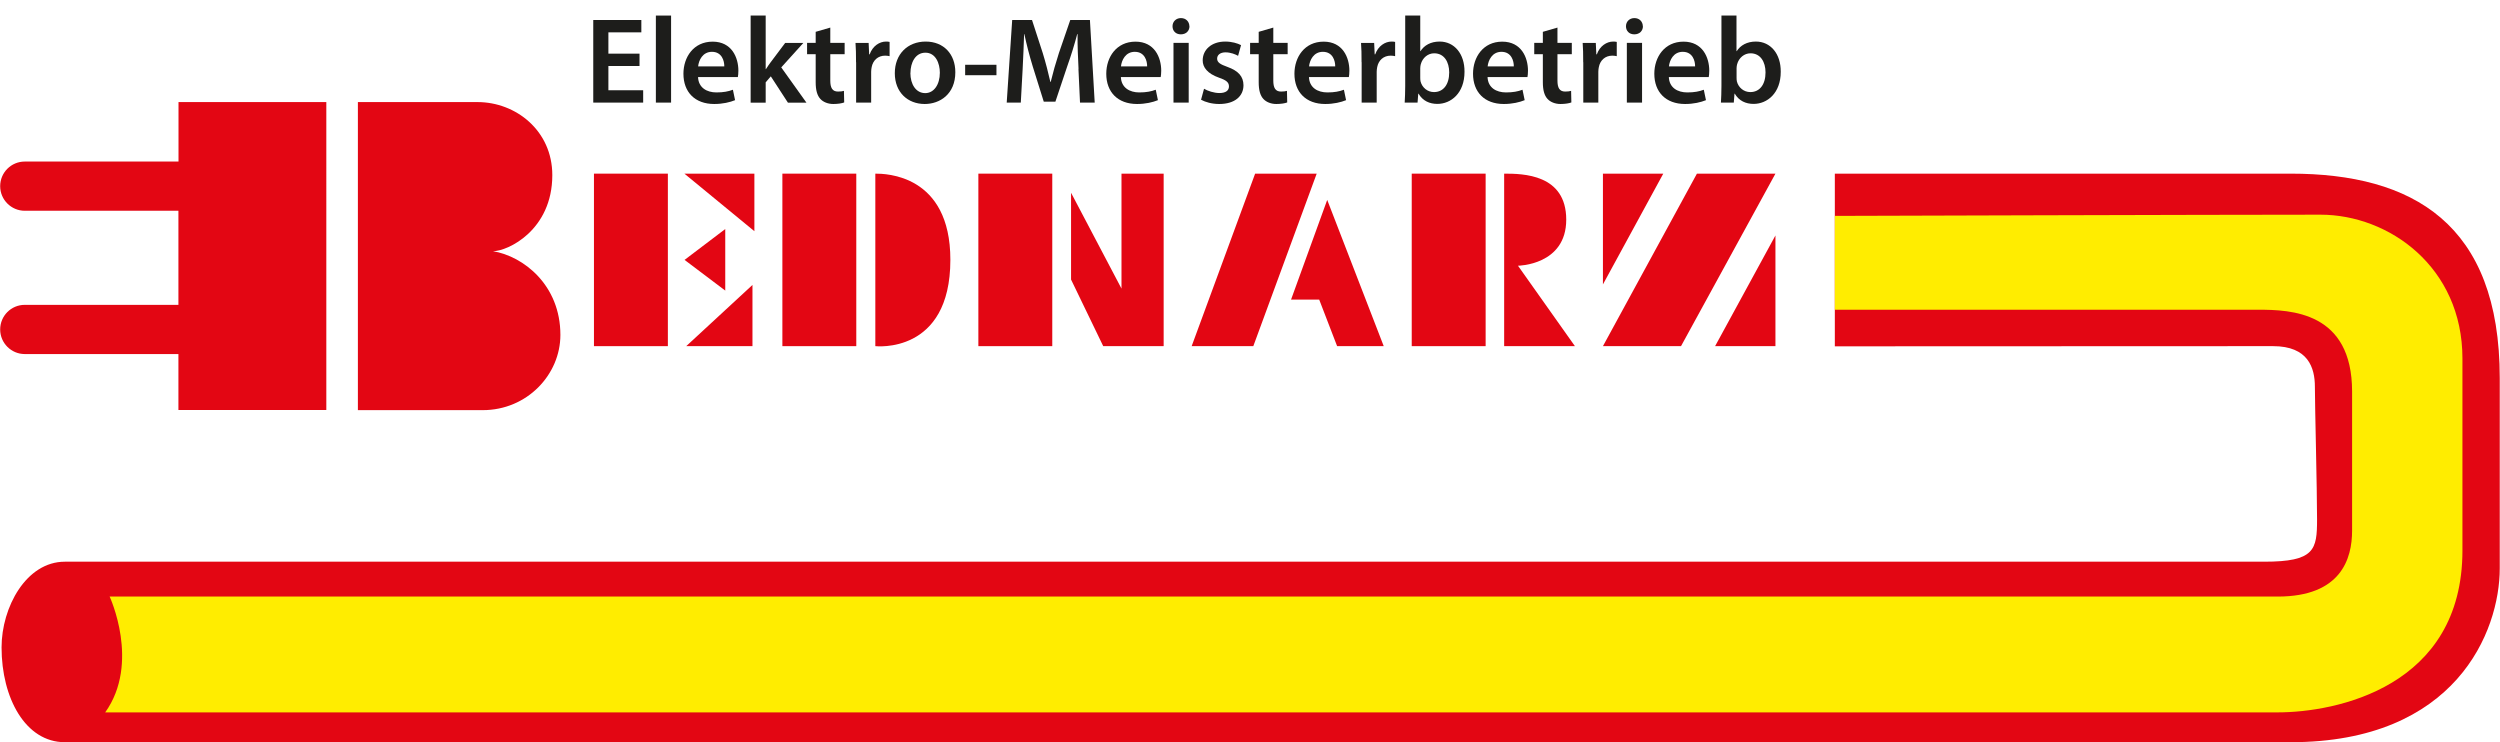
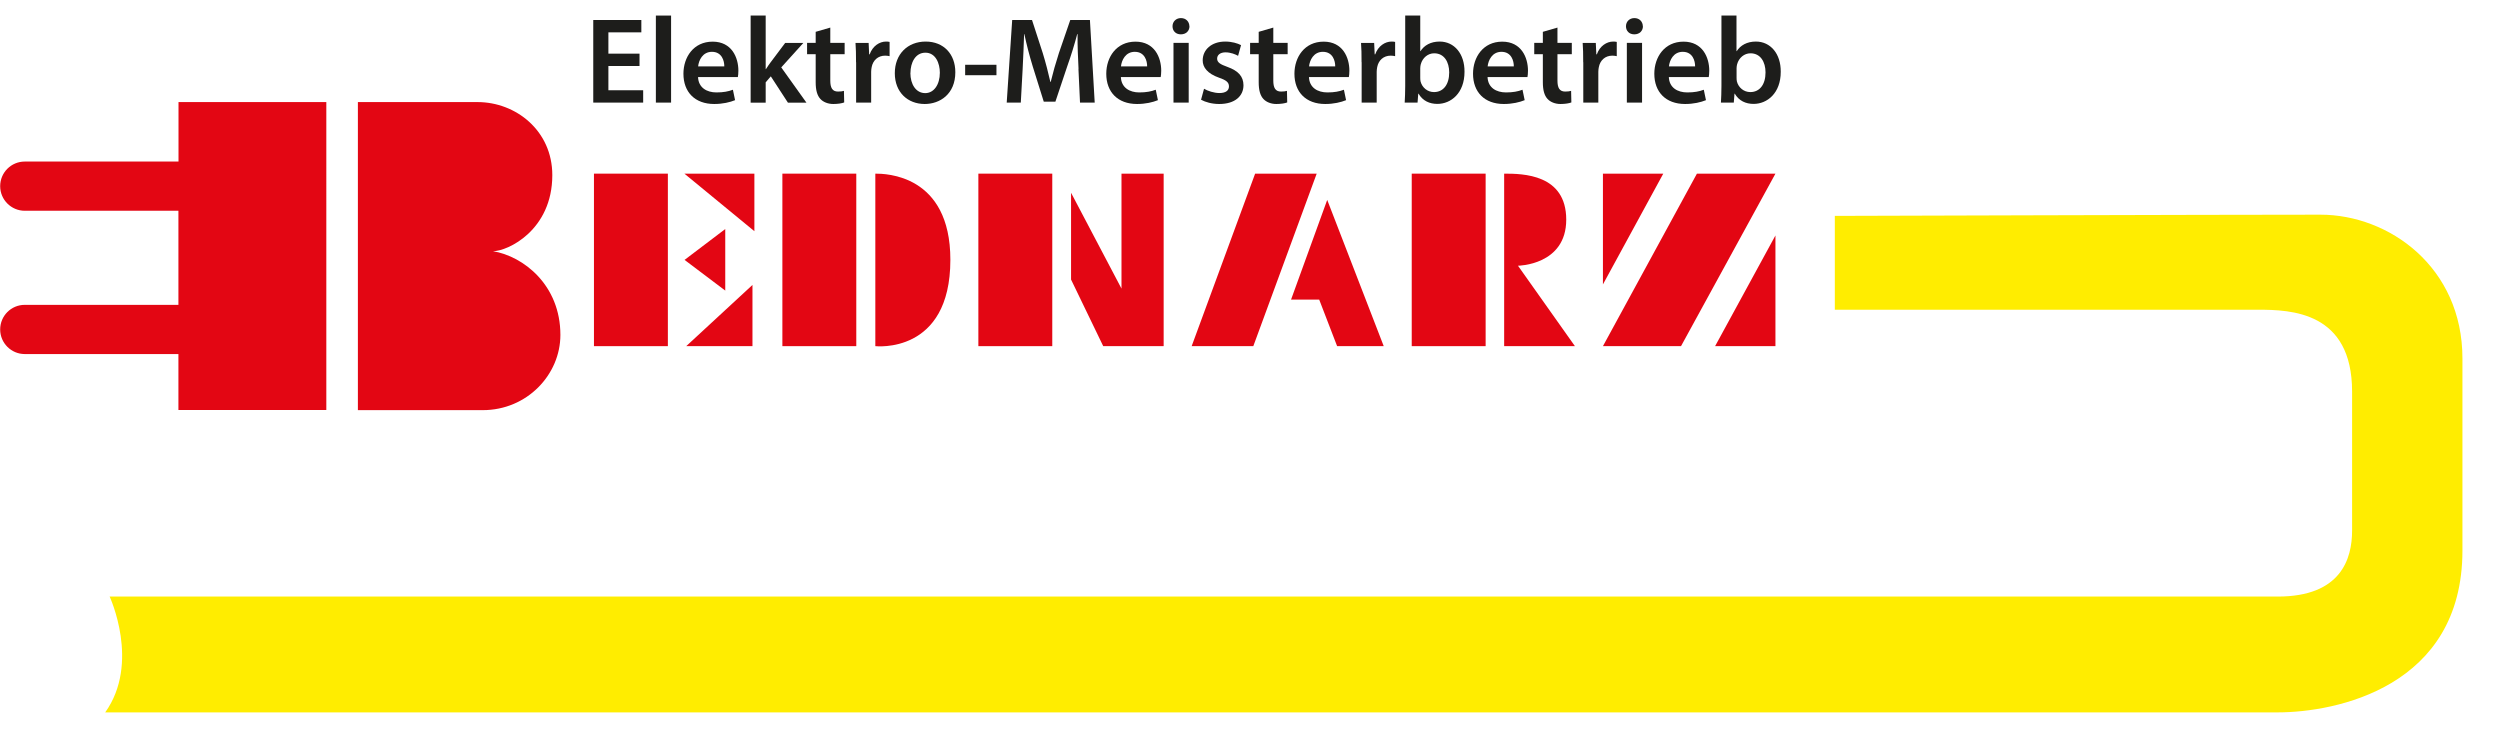
<svg xmlns="http://www.w3.org/2000/svg" id="Ebene_1" width="101.42mm" height="30.11mm" viewBox="0 0 287.48 85.36">
  <defs>
    <style>.cls-1{fill:#e30613;}.cls-1,.cls-2,.cls-3{stroke-width:0px;}.cls-2{fill:#ffed00;}.cls-3{fill:#1d1d1b;}</style>
  </defs>
  <path class="cls-1" d="M20.51,11.74v6.84H2.83c-1.57,0-2.83,1.27-2.83,2.83s1.27,2.83,2.83,2.83h17.67v10.82H2.83c-1.57,0-2.83,1.27-2.83,2.83s1.27,2.83,2.83,2.83h17.67v6.43h17.01V11.74h-17.01Z" />
  <rect class="cls-1" x="68.29" y="19.97" width="8.5" height="19.84" />
  <polygon class="cls-1" points="78.69 19.97 86.74 19.97 86.74 26.59 78.69 19.97" />
  <polygon class="cls-1" points="86.52 32.77 86.52 39.81 78.9 39.81 86.52 32.77" />
  <polygon class="cls-1" points="83.39 26.34 78.71 29.89 83.39 33.42 83.39 26.34" />
  <path class="cls-1" d="M41.14,11.74h13.76c4.41,0,8.6,3.29,8.6,8.4,0,6.34-5.13,8.75-6.82,8.75,3.48.58,7.75,3.87,7.75,9.63,0,4.56-3.83,8.65-8.93,8.65h-14.36V11.74Z" />
  <rect class="cls-1" x="89.96" y="19.97" width="8.5" height="19.84" />
  <path class="cls-1" d="M100.65,19.97v19.84s8.63.99,8.63-9.93c0-9.85-7.5-9.91-8.63-9.91Z" />
  <rect class="cls-1" x="112.5" y="19.97" width="8.5" height="19.84" />
  <polygon class="cls-1" points="128.96 19.97 133.81 19.97 133.81 39.81 126.86 39.81 123.16 32.15 123.16 22.17 128.96 33.19 128.96 19.97" />
  <polygon class="cls-1" points="137.03 39.81 144.33 19.97 151.41 19.97 144.12 39.81 137.03 39.81" />
  <polygon class="cls-1" points="153.76 39.81 159.12 39.81 152.62 22.99 148.46 34.46 151.7 34.46 153.76 39.81" />
  <rect class="cls-1" x="162.34" y="19.97" width="8.5" height="19.84" />
  <path class="cls-1" d="M172.97,39.81h8.14l-6.55-9.25s5.55-.05,5.55-5.3-5.02-5.29-7.14-5.29v19.84Z" />
  <polygon class="cls-1" points="195.14 19.97 204.17 19.97 193.31 39.81 184.33 39.81 195.14 19.97" />
  <polygon class="cls-1" points="184.33 19.97 191.27 19.97 184.33 32.71 184.33 19.97" />
  <polygon class="cls-1" points="204.17 39.81 197.23 39.81 204.17 27.08 204.17 39.81" />
  <path class="cls-3" d="M73.53,7.59h-3.58v2.79h4v1.42h-5.74V2.3h5.53v1.42h-3.79v2.45h3.58v1.41Z" />
  <path class="cls-3" d="M75.41,1.79h1.75v10.01h-1.75V1.79Z" />
  <path class="cls-3" d="M80.26,8.85c.04,1.24,1.02,1.78,2.11,1.78.8,0,1.38-.11,1.9-.31l.25,1.2c-.59.24-1.41.44-2.4.44-2.23,0-3.54-1.38-3.54-3.48,0-1.9,1.16-3.69,3.36-3.69s2.96,1.83,2.96,3.34c0,.32-.03.58-.06.73h-4.6ZM83.28,7.64c.01-.63-.27-1.68-1.42-1.68-1.07,0-1.52.97-1.59,1.68h3.02Z" />
  <path class="cls-3" d="M88.04,7.95h.03c.17-.27.37-.56.55-.8l1.66-2.21h2.09l-2.54,2.81,2.9,4.06h-2.13l-1.97-3.03-.59.69v2.34h-1.73V1.79h1.73v6.16Z" />
  <path class="cls-3" d="M95.47,3.17v1.76h1.65v1.3h-1.65v3.03c0,.83.23,1.27.89,1.27.32,0,.48-.03.68-.08l.03,1.33c-.25.1-.71.18-1.25.18-.63,0-1.17-.23-1.49-.58-.37-.4-.54-1.02-.54-1.92v-3.23h-.99v-1.3h.99v-1.27l1.69-.49Z" />
  <path class="cls-3" d="M98.43,7.15c0-.93-.01-1.59-.06-2.21h1.51l.06,1.31h.06c.34-.97,1.14-1.47,1.88-1.47.17,0,.27.01.41.04v1.64c-.14-.03-.3-.06-.51-.06-.83,0-1.4.54-1.55,1.31-.03.16-.06.34-.06.54v3.55h-1.73v-4.65Z" />
  <path class="cls-3" d="M109.85,8.31c0,2.52-1.78,3.65-3.52,3.65-1.95,0-3.44-1.34-3.44-3.54s1.48-3.64,3.55-3.64,3.41,1.44,3.41,3.52ZM104.68,8.38c0,1.33.65,2.33,1.71,2.33.99,0,1.68-.97,1.68-2.35,0-1.07-.48-2.3-1.66-2.3s-1.72,1.18-1.72,2.33Z" />
  <path class="cls-3" d="M114.58,7.45v1.2h-3.6v-1.2h3.6Z" />
  <path class="cls-3" d="M124.02,7.92c-.06-1.23-.13-2.71-.11-4h-.04c-.31,1.17-.7,2.45-1.13,3.65l-1.38,4.12h-1.34l-1.27-4.06c-.37-1.21-.71-2.51-.96-3.71h-.03c-.04,1.25-.1,2.76-.17,4.06l-.21,3.82h-1.62l.63-9.5h2.28l1.24,3.82c.34,1.11.63,2.24.87,3.3h.04c.25-1.03.58-2.2.94-3.31l1.31-3.81h2.26l.55,9.5h-1.69l-.18-3.88Z" />
  <path class="cls-3" d="M128.89,8.85c.04,1.24,1.02,1.78,2.11,1.78.8,0,1.38-.11,1.9-.31l.25,1.2c-.59.24-1.41.44-2.4.44-2.23,0-3.54-1.38-3.54-3.48,0-1.9,1.16-3.69,3.36-3.69s2.96,1.83,2.96,3.34c0,.32-.03.58-.06.73h-4.6ZM131.91,7.64c.01-.63-.27-1.68-1.42-1.68-1.07,0-1.52.97-1.59,1.68h3.02Z" />
  <path class="cls-3" d="M136.78,3.02c0,.52-.38.93-.99.93s-.96-.41-.96-.93.39-.94.97-.94.96.41.97.94ZM134.94,11.8v-6.87h1.75v6.87h-1.75Z" />
  <path class="cls-3" d="M138.46,10.21c.39.24,1.14.49,1.76.49.76,0,1.1-.31,1.1-.76s-.28-.71-1.13-1c-1.34-.47-1.9-1.2-1.89-2,0-1.21,1-2.16,2.59-2.16.76,0,1.42.2,1.82.41l-.34,1.23c-.3-.17-.85-.4-1.45-.4s-.96.3-.96.72.32.65,1.2.96c1.24.45,1.82,1.09,1.83,2.1,0,1.24-.97,2.16-2.79,2.16-.83,0-1.58-.21-2.09-.49l.34-1.25Z" />
  <path class="cls-3" d="M146.42,3.17v1.76h1.65v1.3h-1.65v3.03c0,.83.23,1.27.89,1.27.32,0,.48-.03.68-.08l.03,1.33c-.25.1-.71.18-1.25.18-.63,0-1.17-.23-1.49-.58-.37-.4-.54-1.02-.54-1.92v-3.23h-.99v-1.3h.99v-1.27l1.69-.49Z" />
  <path class="cls-3" d="M150.52,8.85c.04,1.24,1.01,1.78,2.12,1.78.8,0,1.38-.11,1.9-.31l.25,1.2c-.59.24-1.41.44-2.4.44-2.23,0-3.54-1.38-3.54-3.48,0-1.9,1.16-3.69,3.36-3.69s2.96,1.83,2.96,3.34c0,.32-.03.58-.06.73h-4.6ZM153.54,7.64c.01-.63-.27-1.68-1.42-1.68-1.07,0-1.52.97-1.59,1.68h3.02Z" />
  <path class="cls-3" d="M156.57,7.15c0-.93-.01-1.59-.06-2.21h1.51l.06,1.31h.06c.34-.97,1.14-1.47,1.88-1.47.17,0,.27.01.41.04v1.64c-.14-.03-.3-.06-.51-.06-.83,0-1.4.54-1.55,1.31-.03.16-.06.34-.06.54v3.55h-1.73v-4.65Z" />
  <path class="cls-3" d="M161.59,1.79h1.73v4.09h.03c.42-.66,1.17-1.1,2.2-1.1,1.68,0,2.88,1.4,2.86,3.48,0,2.47-1.57,3.69-3.12,3.69-.89,0-1.68-.34-2.17-1.18h-.03l-.08,1.03h-1.48c.03-.47.06-1.23.06-1.93V1.79ZM163.32,8.97c0,.14.01.28.04.41.18.69.79,1.21,1.54,1.21,1.08,0,1.75-.87,1.75-2.26,0-1.21-.58-2.2-1.73-2.2-.71,0-1.34.51-1.54,1.27-.03.13-.06.28-.06.45v1.11Z" />
  <path class="cls-3" d="M171.06,8.85c.04,1.24,1.01,1.78,2.12,1.78.8,0,1.38-.11,1.9-.31l.25,1.2c-.59.24-1.41.44-2.4.44-2.23,0-3.54-1.38-3.54-3.48,0-1.9,1.16-3.69,3.36-3.69s2.96,1.83,2.96,3.34c0,.32-.03.58-.06.73h-4.6ZM174.08,7.64c.01-.63-.27-1.68-1.42-1.68-1.07,0-1.52.97-1.59,1.68h3.02Z" />
  <path class="cls-3" d="M179.1,3.17v1.76h1.65v1.3h-1.65v3.03c0,.83.23,1.27.89,1.27.32,0,.48-.03.68-.08l.03,1.33c-.25.1-.71.18-1.25.18-.63,0-1.17-.23-1.49-.58-.37-.4-.54-1.02-.54-1.92v-3.23h-.99v-1.3h.99v-1.27l1.69-.49Z" />
  <path class="cls-3" d="M182.06,7.15c0-.93-.01-1.59-.06-2.21h1.51l.06,1.31h.06c.34-.97,1.14-1.47,1.88-1.47.17,0,.27.01.41.04v1.64c-.14-.03-.3-.06-.51-.06-.83,0-1.4.54-1.55,1.31-.03.16-.06.34-.06.54v3.55h-1.73v-4.65Z" />
  <path class="cls-3" d="M188.93,3.02c0,.52-.38.93-.99.93s-.96-.41-.96-.93.39-.94.97-.94.96.41.97.94ZM187.08,11.8v-6.87h1.75v6.87h-1.75Z" />
  <path class="cls-3" d="M191.91,8.85c.04,1.24,1.01,1.78,2.12,1.78.8,0,1.38-.11,1.9-.31l.25,1.2c-.59.24-1.41.44-2.4.44-2.23,0-3.54-1.38-3.54-3.48,0-1.9,1.16-3.69,3.36-3.69s2.96,1.83,2.96,3.34c0,.32-.03.58-.06.73h-4.6ZM194.93,7.64c.01-.63-.27-1.68-1.42-1.68-1.07,0-1.52.97-1.59,1.68h3.02Z" />
  <path class="cls-3" d="M197.96,1.79h1.73v4.09h.03c.42-.66,1.17-1.1,2.2-1.1,1.68,0,2.88,1.4,2.86,3.48,0,2.47-1.57,3.69-3.12,3.69-.89,0-1.68-.34-2.17-1.18h-.03l-.08,1.03h-1.48c.03-.47.06-1.23.06-1.93V1.79ZM199.7,8.97c0,.14.01.28.04.41.18.69.79,1.21,1.54,1.21,1.08,0,1.75-.87,1.75-2.26,0-1.21-.58-2.2-1.73-2.2-.71,0-1.34.51-1.54,1.27-.03.13-.06.28-.06.45v1.11Z" />
-   <path class="cls-1" d="M211,19.97h52.42c14.01,0,24.05,5.72,24.05,23.51v21.89c0,7.26-5.06,19.99-24.05,19.99s-250.16,0-255.98,0c-4.53,0-7.28-5.08-7.28-10.9,0-4.62,2.83-9.86,7.28-9.86h252.94c5.82,0,6.08-1.37,6.08-4.88s-.25-13.07-.25-15.24-.76-4.67-4.81-4.67-50.4.02-50.4.02v-19.87Z" />
  <path class="cls-2" d="M211,35.62h48.66c3.81,0,10.83.22,10.83,9.42v15.98c0,3.25-1.27,7.59-8.56,7.59H12.59s3.55,7.63-.51,13.32h249.85c6.66,0,21.25-2.88,21.25-18.62v-22.08c0-10.52-8.45-16.54-16.33-16.54-12.05,0-55.85.14-55.85.14v10.78Z" />
</svg>